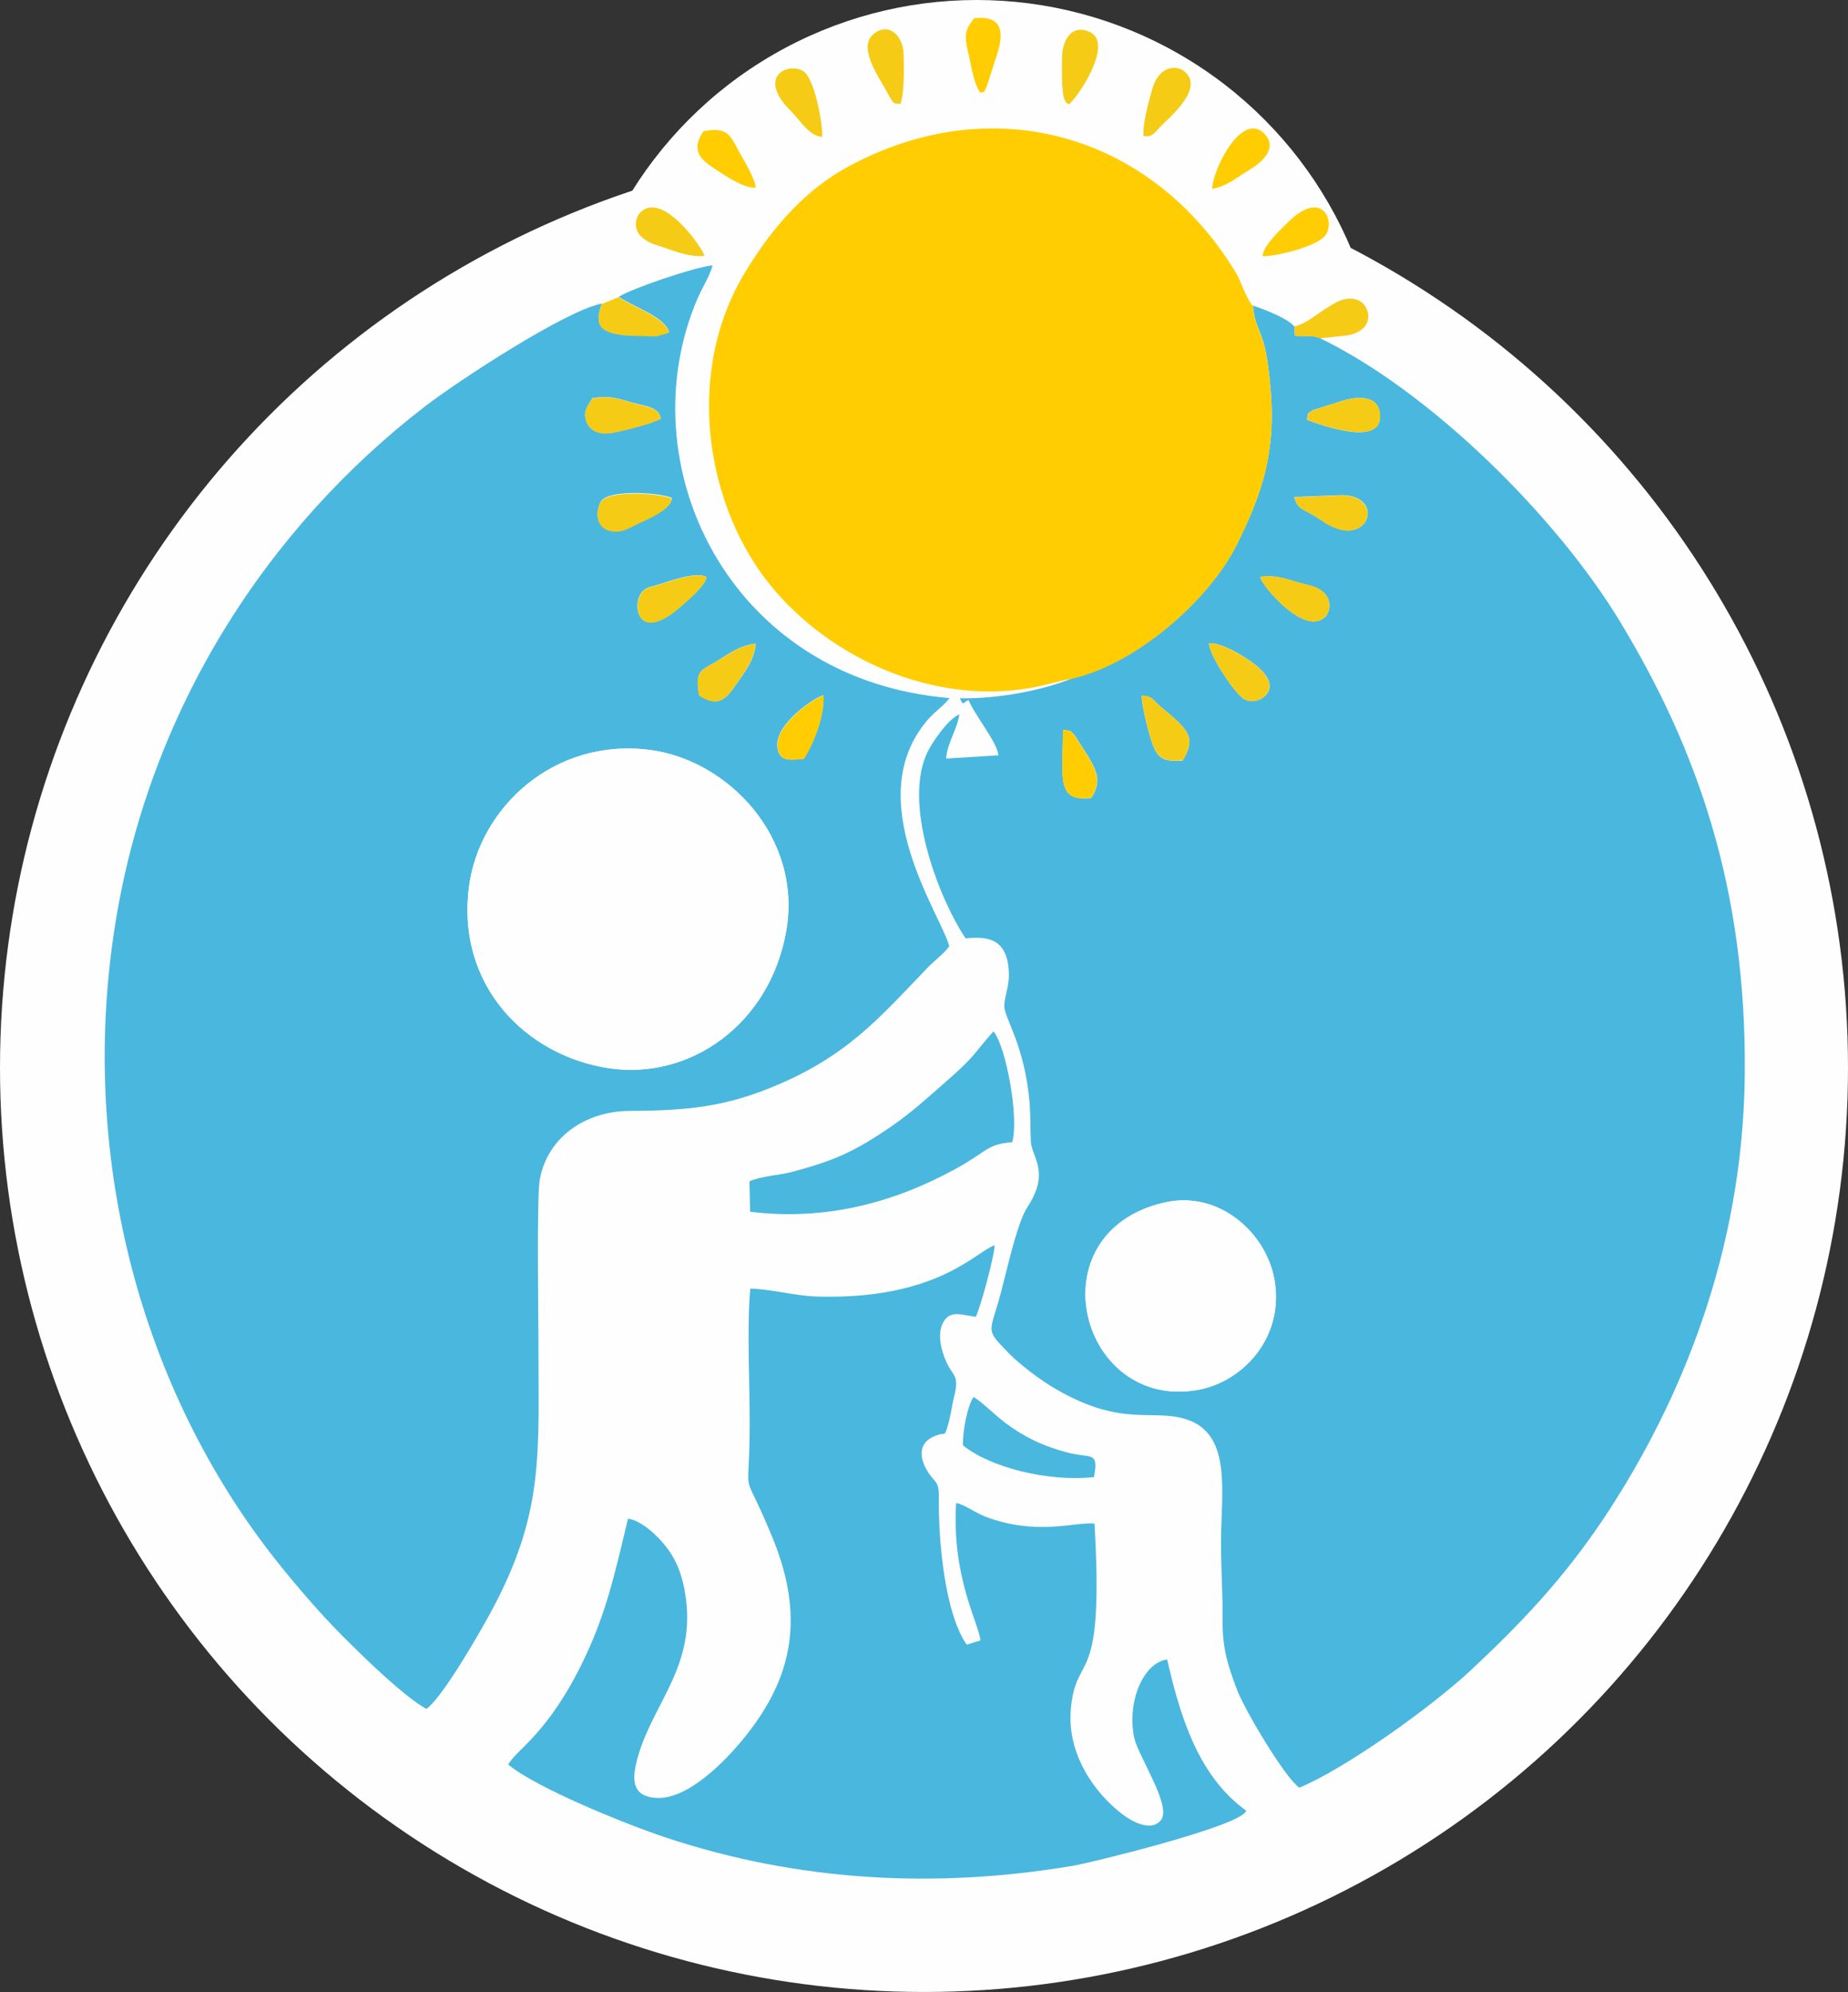
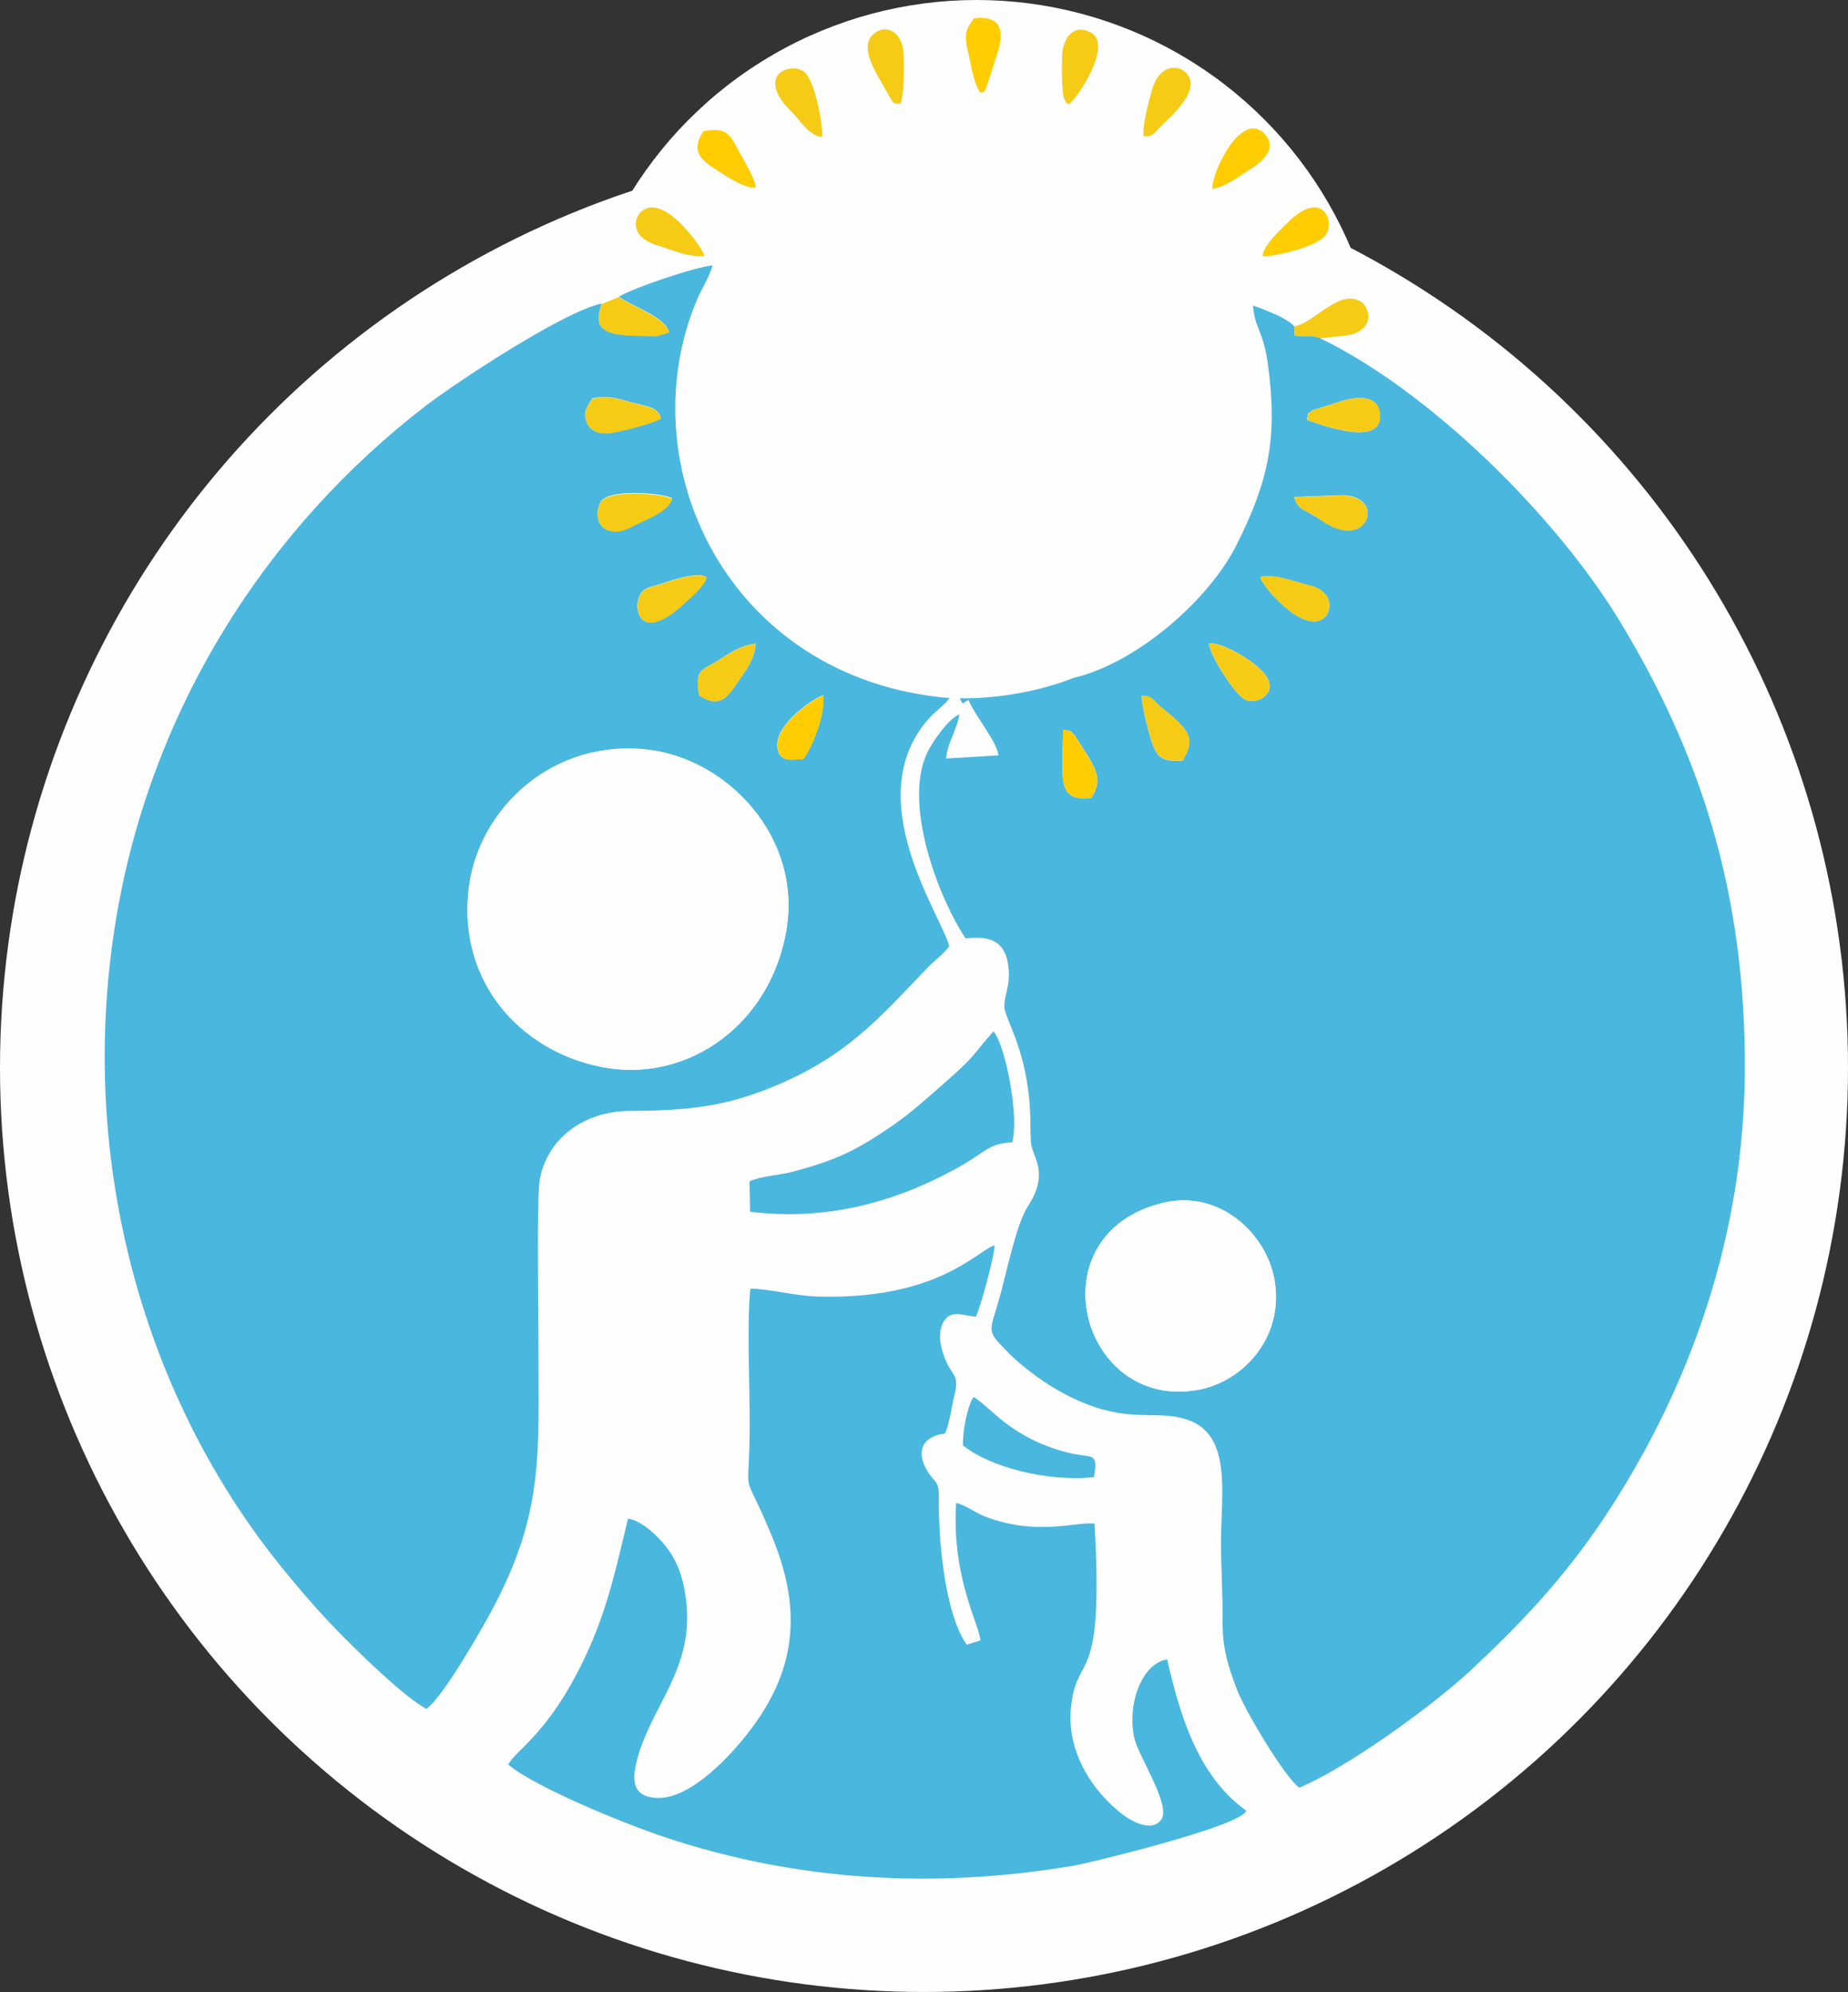
<svg xmlns="http://www.w3.org/2000/svg" xml:space="preserve" width="51.954mm" height="55.985mm" style="shape-rendering:geometricPrecision; text-rendering:geometricPrecision; image-rendering:optimizeQuality; fill-rule:evenodd; clip-rule:evenodd" viewBox="0 0 920.2 991.6">
  <rect x="0" y="0" width="920.2" height="991.6" fill="#333333" stroke="none" />
  <defs>
    <style type="text/css">  .fil0 {fill:#FEFEFE} .fil1 {fill:#4AB7DF} .fil4 {fill:#F5CB16} .fil3 {fill:#FEFEFE} .fil2 {fill:#FFCD02}  </style>
  </defs>
  <g id="Слой_x0020_1">
    <circle class="fil0" cx="460.1" cy="531.5" r="460.1" />
    <circle class="fil0" cx="486.3" cy="202.3" r="202.3" />
    <g id="_1485843985312">
      <path class="fil1" d="M579.4 598.7c27.5,-6.5 51.1,14.9 55.2,38.3 5.1,28.6 -15.6,50.9 -38.2,54.9 -58.7,10.4 -81.6,-78 -17,-93.2zm-36.1 -201.5c-17.3,2 -14.2,-9.2 -13.9,-33.9 5.7,1.1 1.5,-1 5.6,2.5l7.3 11.5c4.2,7.4 6.1,12.1 1.1,19.9zm35 -45.1c14.3,11.7 17.2,15.4 10.6,26.5 -10.9,0.9 -13.1,-2 -15.9,-10.9 -1.6,-5.2 -4.5,-16.7 -4.5,-21.4 5.8,0.3 5.7,2.5 9.8,5.9zm39.6 -5.4c-4.6,-3.9 -15.8,-21 -15.9,-26.5 6.3,-0.3 16.5,6 20.6,8.9 17.8,12.5 6.4,19.8 1.3,19.9 -2.1,0 -2.3,-0.1 -3.9,-0.8 -1.6,-0.7 -1.3,-0.9 -2,-1.5zm41.7 -39.4c-10.2,9.4 -31.7,-16.2 -32.1,-20.1 9.2,-1.4 15.5,2.2 23.7,4 13.1,2.9 12,12.8 8.4,16.2zm-1.5 -48.2c-9.2,-6.4 -11.9,-4.9 -13.6,-11.7l23.5 -0.9c22.8,0 13.3,28.8 -9.8,12.6zm-7.3 -50.1c0.9,-4.1 -0.5,-2.5 2.9,-4.8l15.1 -4.8c7.5,-2.1 16.9,-2.6 18.2,5.9 2.7,17.8 -28.3,6.6 -36.2,3.7zm-116.9 128.7c-14.8,5.9 -36,10.2 -55.9,9.9 1.7,4 1.2,2.2 4.3,0.9 3.2,7.8 14,20.5 14.9,27.5l-26.1 1.6c0.7,-8.2 5.6,-14.5 6.6,-22 -5.5,2.2 -14.1,14.3 -16.8,20.9 -10.7,26.5 7.4,72.1 19.9,90.6 8.8,-0.7 20.5,-1.4 21.5,16.1 0.5,7.9 -2.1,11.9 -2.2,17.7 -0.1,5.7 10.2,19.4 12.6,48.3 0.5,6.4 0.3,12.4 0.6,19 0.4,7.9 9.8,15.1 -1.6,32.5 -5.7,8.7 -11,35 -14.3,46.4 -4.9,16.9 -6.4,14.9 5.2,26.8 4.9,5 15.3,13.1 23.2,17.6 33.4,19.4 48.3,9.4 65.4,15.2 22.4,7.6 16.8,36.6 16.8,61.1 0,13.3 0.9,26.4 0.8,38.6 -0.2,14.2 2.7,22.8 7.1,34.6 3.8,10.1 24,44.1 31.1,48.9 23.5,-9.8 65.7,-40.2 85,-58.1 24.9,-23.2 46.8,-46.1 67.4,-77.2 37.3,-56.5 68.5,-131.1 69.4,-219.6 0.9,-93 -23.9,-162.5 -62.2,-225.7 -31.3,-51.7 -93.7,-113.9 -149,-140.8 -2.8,-1.8 -8.5,-1 -12.8,-1.4l-0.3 -4.6c-3.6,-4.2 -14.8,-8.4 -20.6,-10.4 1,12.1 5.1,11.8 7.5,29.7 4.8,35.7 0.6,57.3 -15.9,89.9 -13.7,27 -49.5,58.6 -81.5,65.9z" />
      <path class="fil1" d="M391.5 463.4c-8.1,46.5 -48.1,74.6 -88.7,68.3 -40.7,-6.3 -75.5,-40.9 -69.3,-90.1 5.1,-39.6 42.4,-74.4 90,-68.3 38.9,5 76.1,43.6 68,90.1zm8.7 -85.7c-6.9,0.6 -11.7,1.5 -13,-4.9 -2.5,-11.7 18.5,-25.7 22.8,-26.7 0.6,10.8 -5.5,25.1 -9.8,31.6zm-52 -31.5c-2.5,-13 1.3,-12.4 9,-17.2 5.1,-3.2 11.1,-7.7 19.1,-8.6 -0.6,8.6 -6.2,15 -9.7,20.2 -4.5,6.7 -8.7,12 -18.3,5.6zm3.6 -59c-0.5,4.3 -10.1,12.2 -13,14.8 -21.3,18.7 -24.3,-1 -19.3,-7.1 2.4,-3 5.6,-2.8 10.1,-4.4 5.3,-1.8 17.4,-5.9 22.1,-3.3zm-17.2 -39.1c-0.6,5.3 -11.6,10 -16.3,12.1 -2.4,1.1 -7,3.9 -10.1,4.1 -11.7,0.9 -12,-9.6 -9,-14.6 3.9,-6.5 31.1,-4.3 35.5,-1.7zm-5.6 -39.7c-3.6,2.3 -21.8,7 -26.5,7.3 -4.9,0.3 -9,-1.8 -10.4,-5.6 -2,-5.5 0.6,-7.9 2.9,-11.9 8.7,-1.4 12.4,0.1 20.1,2.3 5.8,1.6 13.3,2.1 13.9,7.9zm-20.9 -60.7c7.2,5.1 23.1,10 25.1,17.7l-6.1 1.8c-1.6,0.1 -4.9,-0.1 -6.7,-0.1 -4.9,-0 -8.7,-0.1 -12.7,-0.8 -10,-1.7 -11.3,-6.1 -8,-15.2 -18.1,3.5 -71.2,38.3 -87.4,50.7 -79,60.5 -138.4,151.7 -155.2,260 -18.3,117.6 14.9,235.4 84.7,320.3 10.3,12.6 20.6,24.4 33,36.5 8.3,8.2 26.7,26.1 37.5,32.1 7.8,-5.4 25.8,-36.6 31.8,-47.6 27.2,-50.1 24,-78.9 24,-135.6 0,-13.7 -0.9,-71.8 0.7,-80.4 3.7,-20.3 21.8,-34 45,-34.1 28.5,-0.1 46.8,-2.2 69.6,-11.4 38.4,-15.4 54.7,-35.2 78.8,-60.2 2.9,-3 8.4,-7.2 10.5,-10.4 -4.2,-15.7 -44.6,-73.1 -10.9,-112.5 3.9,-4.6 8.1,-7 11,-11 -110.6,-9.2 -160.8,-117.1 -125.3,-199.3 2.4,-5.4 6.1,-11.1 7.3,-16.1 -8.8,0.8 -40.5,11.6 -46.6,15.6z" />
-       <path class="fil2" d="M534 337.8c32,-7.3 67.9,-39 81.5,-65.9 16.5,-32.6 20.7,-54.1 15.9,-89.9 -2.4,-17.9 -6.5,-17.7 -7.5,-29.7 -3.5,-3.7 -5.7,-12 -8.7,-16.9 -41.9,-68.7 -120.6,-91.3 -192.4,-52.7 -21.8,11.7 -38,30.3 -51.4,52.2 -31.4,51.2 -19.5,118.3 13,157.4 29.4,35.4 79.7,58.5 128.4,50.2 8,-1.4 13.6,-3.3 21.2,-4.7z" />
      <path class="fil1" d="M485.9 655.5c2.3,-4.7 9.1,-29.5 9.4,-35.6 -9.1,2.8 -28.3,27.4 -88.9,25.5 -11.1,-0.4 -23.6,-3.9 -32.8,-3.9 -1.8,19.9 -0.2,47.3 -0.3,68.1 -0.1,41.3 -4.8,16.9 11.1,55.2 17.7,42.6 9,73.4 -16.1,103 -6.7,7.9 -25.3,28 -41.3,27.2 -13,-0.7 -12.5,-9.9 -9.1,-21.4 7.9,-26.5 28.5,-44.4 23.5,-78.9 -1.5,-10.3 -4.4,-17.9 -9.7,-24.7 -4,-5.2 -12.1,-13.1 -19,-14 -6.4,26.7 -10.7,46.6 -21.8,69.8 -17.9,37.5 -34,45.2 -37.8,52.6 13.7,11.5 58.2,29.6 78.4,36.3 65.9,21.9 134.3,25.6 202.7,14.1 9.8,-1.7 74.6,-17.7 84.7,-25.6 1.5,-1.1 0.7,-0.5 1.7,-1.8 -21.6,-15.6 -31.8,-41.3 -39.4,-75.3 -11.5,1.4 -20.1,20.3 -16.5,38.6 1.8,9.2 18.3,33.3 13.7,40.9 -4.6,6.7 -14.5,1.3 -19.3,-2.3 -14.6,-11.1 -27.8,-30.5 -25.9,-52.5 2.7,-29.8 16.7,-8.2 11.8,-92.4 -10.2,-0.8 -29.2,6.3 -54.8,-3.6 -4.5,-1.8 -10.3,-6 -14.1,-6.6 -2.3,37 11.4,60.1 12.1,68.4l-6.8 2.1c-10.7,-14.9 -14.2,-51.1 -13.9,-72.8 0.1,-8.8 -1.6,-7.3 -5.2,-12.8 -4.6,-7 -6.1,-16 5.8,-19.1 1.1,-0.3 1.7,0.3 2.7,-0.9 2.2,-5.3 3,-12.7 4.5,-18.8 2.4,-9.8 -0.9,-9.2 -4.1,-16.4 -2.4,-5.4 -4.6,-13.3 -1.8,-19.1 3.4,-7.1 9.5,-4.1 16.5,-3.3z" />
      <path class="fil3" d="M391.5 463.4c8.1,-46.5 -29.1,-85.2 -68,-90.1 -47.6,-6.1 -84.9,28.7 -90,68.3 -6.3,49.2 28.5,83.8 69.3,90.1 40.6,6.3 80.6,-21.8 88.7,-68.3z" />
      <path class="fil3" d="M579.4 598.7c-64.6,15.3 -41.7,103.6 17,93.2 22.6,-4 43.3,-26.3 38.2,-54.9 -4.2,-23.4 -27.8,-44.8 -55.2,-38.3z" />
      <path class="fil1" d="M373.2 588.1l0.3 15.1c37.5,4.6 71.2,-4.4 101.9,-21.1 16.6,-9 15.7,-12.5 28.6,-13.5 3.6,-12.2 -3.2,-48.1 -9.3,-55.2 -10,11.2 -8.6,11.9 -23.4,24.8 -8.8,7.7 -17.1,15.4 -27.3,22.4 -18.3,12.6 -28.5,17.2 -50.1,22.9 -5.4,1.4 -15.6,2.1 -20.8,4.6z" />
      <path class="fil1" d="M479.5 719.5c13.4,10.9 42.3,18.3 65.2,15.8 2.5,-12.8 -1.3,-9.4 -11.8,-11.9 -12.7,-3.1 -23.9,-8.3 -34.2,-16.6 -4.4,-3.5 -9.7,-8.8 -13.9,-11.4 -3.1,4.5 -5.5,16.9 -5.3,24.2z" />
      <path class="fil4" d="M334.6 248.3c-4.4,-2.6 -31.6,-4.8 -35.5,1.7 -3,5 -2.7,15.5 9,14.6 3.2,-0.2 7.7,-3 10.1,-4.1 4.8,-2.1 15.7,-6.9 16.3,-12.1z" />
      <path class="fil4" d="M329 208.5c-0.6,-5.8 -8.2,-6.2 -13.9,-7.9 -7.7,-2.2 -11.4,-3.7 -20.1,-2.3 -2.3,4 -4.9,6.4 -2.9,11.9 1.4,3.8 5.5,5.9 10.4,5.6 4.7,-0.3 22.9,-5 26.5,-7.3z" />
      <path class="fil4" d="M644.5 162.6l0.3 4.6c4.3,0.4 9.9,-0.4 12.8,1.4 0.3,-0.2 0.7,-0.6 0.9,-0.3l9.4 -1c17.7,-1.3 14.7,-14.7 9.1,-17.5 -6.7,-3.4 -13.2,1.6 -17.1,4 -4.5,2.8 -9.6,7.4 -15.4,8.7z" />
      <path class="fil4" d="M569.3 67.7c4.6,0.8 5.7,-1.8 8.5,-4.6 5.5,-5.6 21.5,-18.9 12.3,-27.3 -4,-3.6 -13,-3.4 -16.4,8.7 -1.7,5.9 -4.8,17.4 -4.3,23.1z" />
      <path class="fil4" d="M532.2 51.9c3.2,-1.7 23.1,-30.1 10.4,-36 -8.9,-4.1 -13.4,4.1 -13.7,11.6 -0.1,3.7 -0.5,18.8 1.2,22.1 1.5,2.9 0.8,1.2 2,2.3z" />
      <path class="fil4" d="M448.4 51.6c2,-5.4 1.8,-19 1.5,-25.2 -0.4,-9.1 -7.9,-15.7 -15.2,-9.2 -7.1,6.4 1.8,19.5 6.4,27.6 4.2,7.4 3.3,6.7 7.3,6.9z" />
      <path class="fil4" d="M350.8 127.5c-0.2,-2.9 -20.5,-32.7 -31.8,-21.9 -2.7,2.5 -6.1,12.2 8.5,16.6 6.3,1.9 14.9,6 23.3,5.2z" />
-       <path class="fil4" d="M351.8 287.3c-4.7,-2.6 -16.8,1.5 -22.1,3.3 -4.5,1.6 -7.7,1.4 -10.1,4.4 -5,6.1 -2.1,25.8 19.3,7.1 2.9,-2.5 12.5,-10.5 13,-14.8z" />
+       <path class="fil4" d="M351.8 287.3c-4.7,-2.6 -16.8,1.5 -22.1,3.3 -4.5,1.6 -7.7,1.4 -10.1,4.4 -5,6.1 -2.1,25.8 19.3,7.1 2.9,-2.5 12.5,-10.5 13,-14.8" />
      <path class="fil4" d="M409.4 68.1c0.5,-4.6 -3.5,-29.3 -9.6,-32.8 -7.8,-4.4 -23.2,3 -5.8,20.2 4.5,4.5 9.3,12.6 15.4,12.6z" />
      <path class="fil2" d="M603.6 94c7.1,-1.1 12.5,-5.8 18.6,-9.5 4.5,-2.7 14.7,-10 7.6,-17.7 -11.3,-12.2 -26.1,17.9 -26.2,27.2z" />
      <path class="fil4" d="M627.5 287.2c0.4,4 21.9,29.6 32.1,20.1 3.6,-3.3 4.7,-13.3 -8.4,-16.2 -8.1,-1.8 -14.5,-5.3 -23.7,-4z" />
      <path class="fil4" d="M588.9 378.6c6.6,-11 3.7,-14.8 -10.6,-26.5 -4.1,-3.4 -4,-5.6 -9.8,-5.9 0,4.7 2.9,16.2 4.5,21.4 2.8,8.9 5,11.8 15.9,10.9z" />
      <path class="fil4" d="M650.9 209c7.9,2.9 38.9,14 36.2,-3.7 -1.3,-8.4 -10.7,-8 -18.2,-5.9l-15.1 4.8c-3.4,2.3 -2,0.7 -2.9,4.8z" />
      <path class="fil4" d="M348.2 346.3c9.6,6.4 13.8,1.1 18.3,-5.6 3.5,-5.2 9.1,-11.7 9.7,-20.2 -8,0.9 -14,5.5 -19.1,8.6 -7.7,4.8 -11.4,4.2 -9,17.2z" />
      <path class="fil4" d="M602 320.2c0.1,5.5 11.3,22.7 15.9,26.5 0.7,0.6 0.4,0.7 2,1.5 1.5,0.7 1.8,0.8 3.9,0.8 5.1,-0.1 16.6,-7.4 -1.3,-19.9 -4.1,-2.9 -14.2,-9.1 -20.6,-8.9z" />
      <path class="fil2" d="M376.3 93.4c-0.3,-4.7 -6,-13.6 -8.5,-18.3 -4.2,-7.9 -5.7,-12 -17.5,-9.8 -6.7,9.8 -1.2,14.3 6,19 4.5,2.9 14.3,9.7 19.9,9.1z" />
      <path class="fil2" d="M628.7 127.5c4.8,0.5 27.5,-4.5 31.5,-10.7 4.8,-7.3 -2.3,-23.3 -19.7,-5.3 -2.4,2.4 -11.7,10.9 -11.8,16z" />
      <path class="fil4" d="M299.7 151.3c-3.3,9.1 -2,13.5 8,15.2 4,0.7 7.9,0.7 12.7,0.8 1.8,0 5.1,0.2 6.7,0.1l6.1 -1.8c-2,-7.6 -17.8,-12.6 -25.1,-17.7l-8.4 3.4z" />
      <path class="fil2" d="M488.1 46.2c3.3,-1.3 0.7,1.6 3.3,-3.3l5.6 -17.5c3.2,-11.1 0.7,-17.8 -12,-16.3 -5,6.6 -4.8,8.8 -2.6,18.4 1.4,5.8 2.3,13.7 5.7,18.6z" />
      <path class="fil4" d="M644.5 247.5c1.8,6.8 4.4,5.3 13.6,11.7 23.2,16.2 32.6,-12.6 9.8,-12.6l-23.5 0.9z" />
      <path class="fil2" d="M400.3 377.8c4.3,-6.5 10.4,-20.8 9.8,-31.6 -4.3,1 -25.3,15.1 -22.8,26.7 1.3,6.3 6.2,5.5 13,4.9z" />
      <path class="fil2" d="M543.3 397.2c5,-7.7 3.1,-12.5 -1.1,-19.9l-7.3 -11.5c-4.1,-3.5 0.1,-1.4 -5.6,-2.5 -0.3,24.7 -3.3,35.9 13.9,33.9z" />
    </g>
  </g>
</svg>